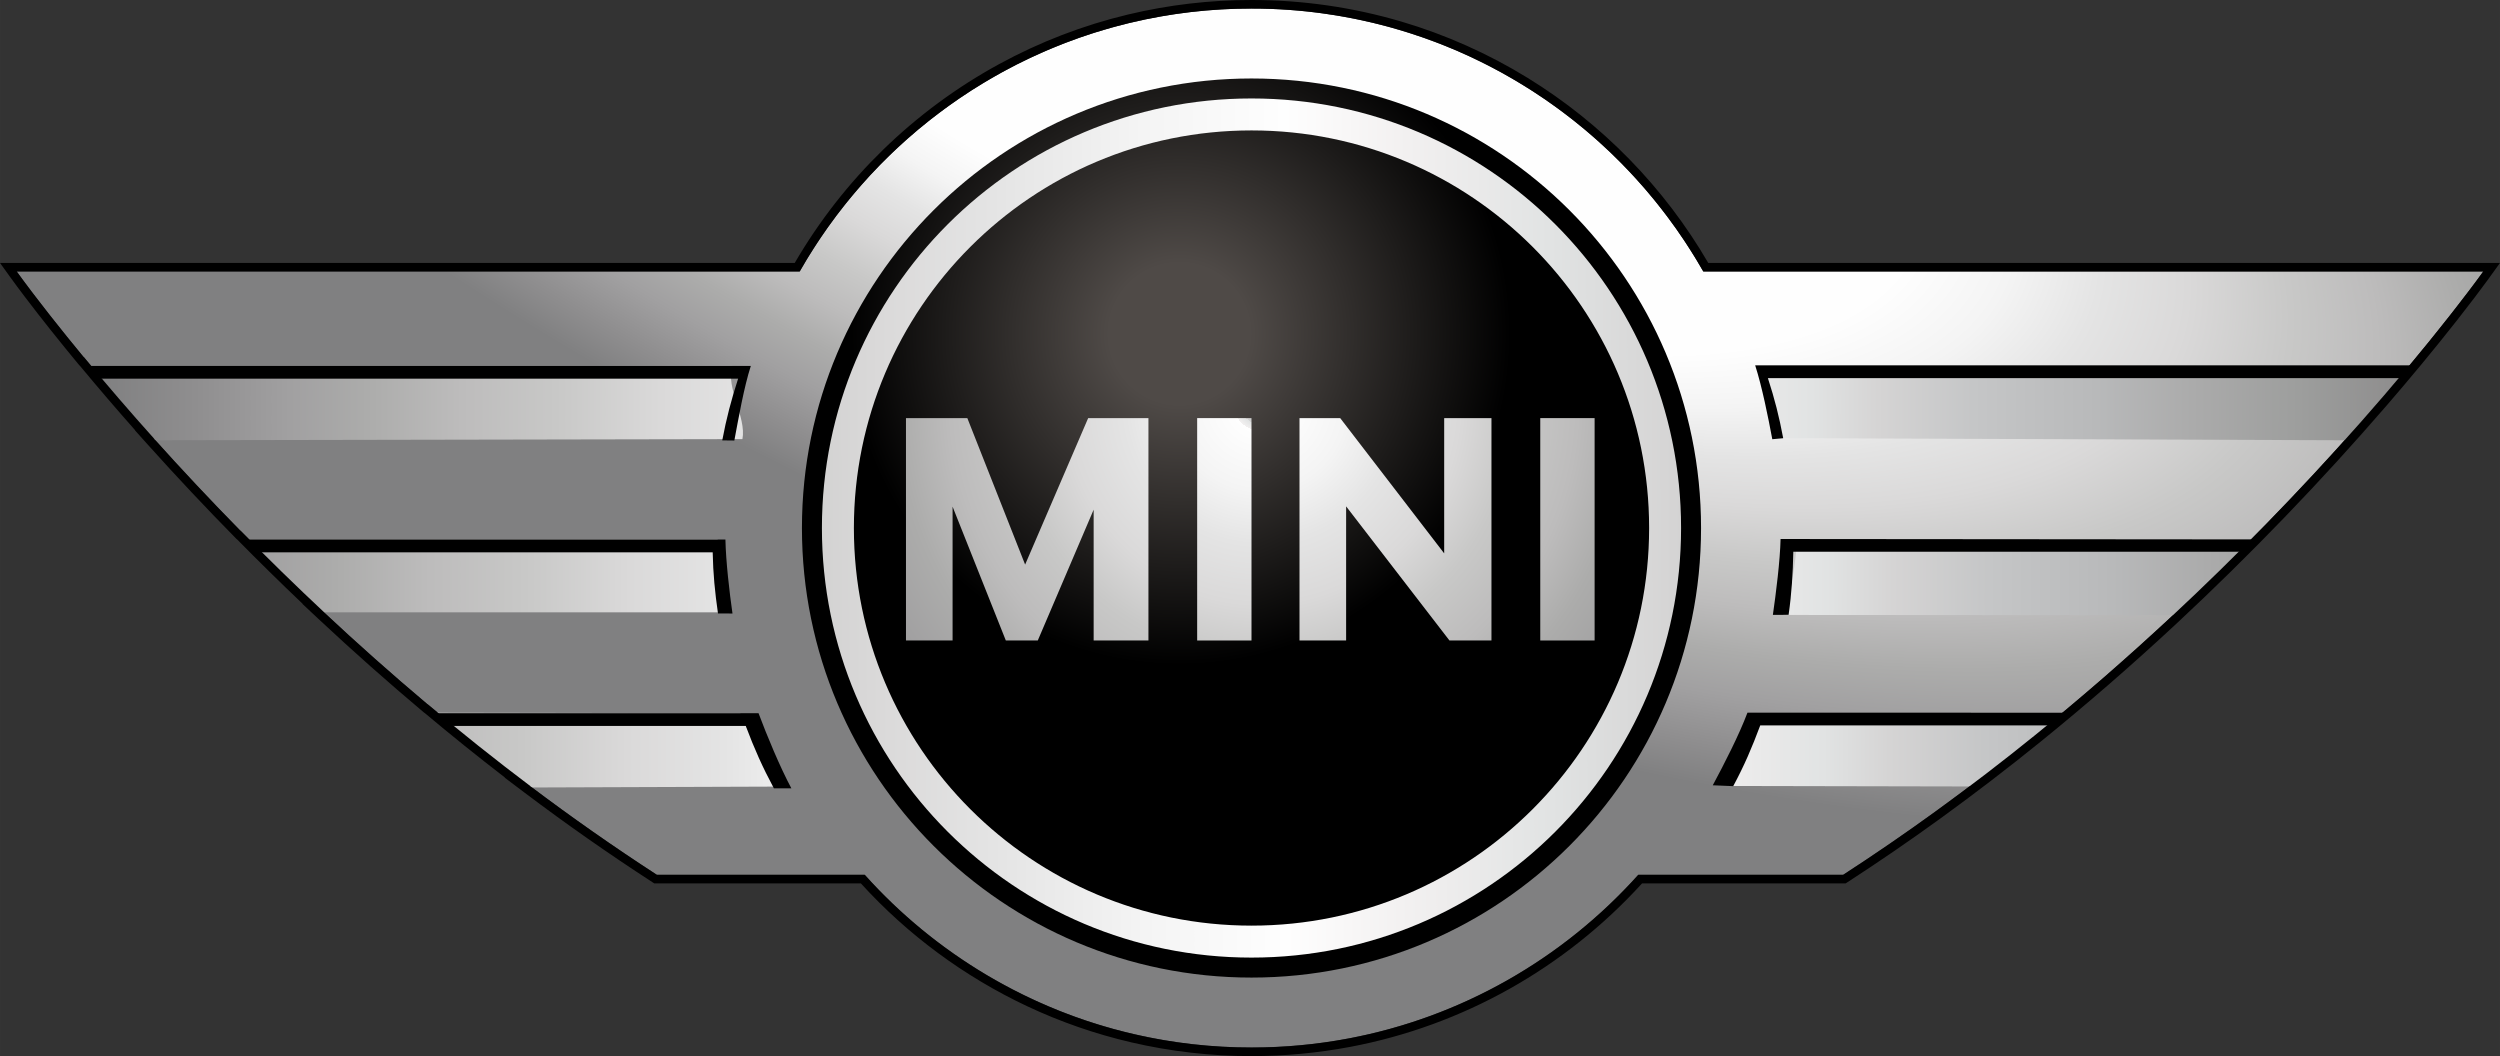
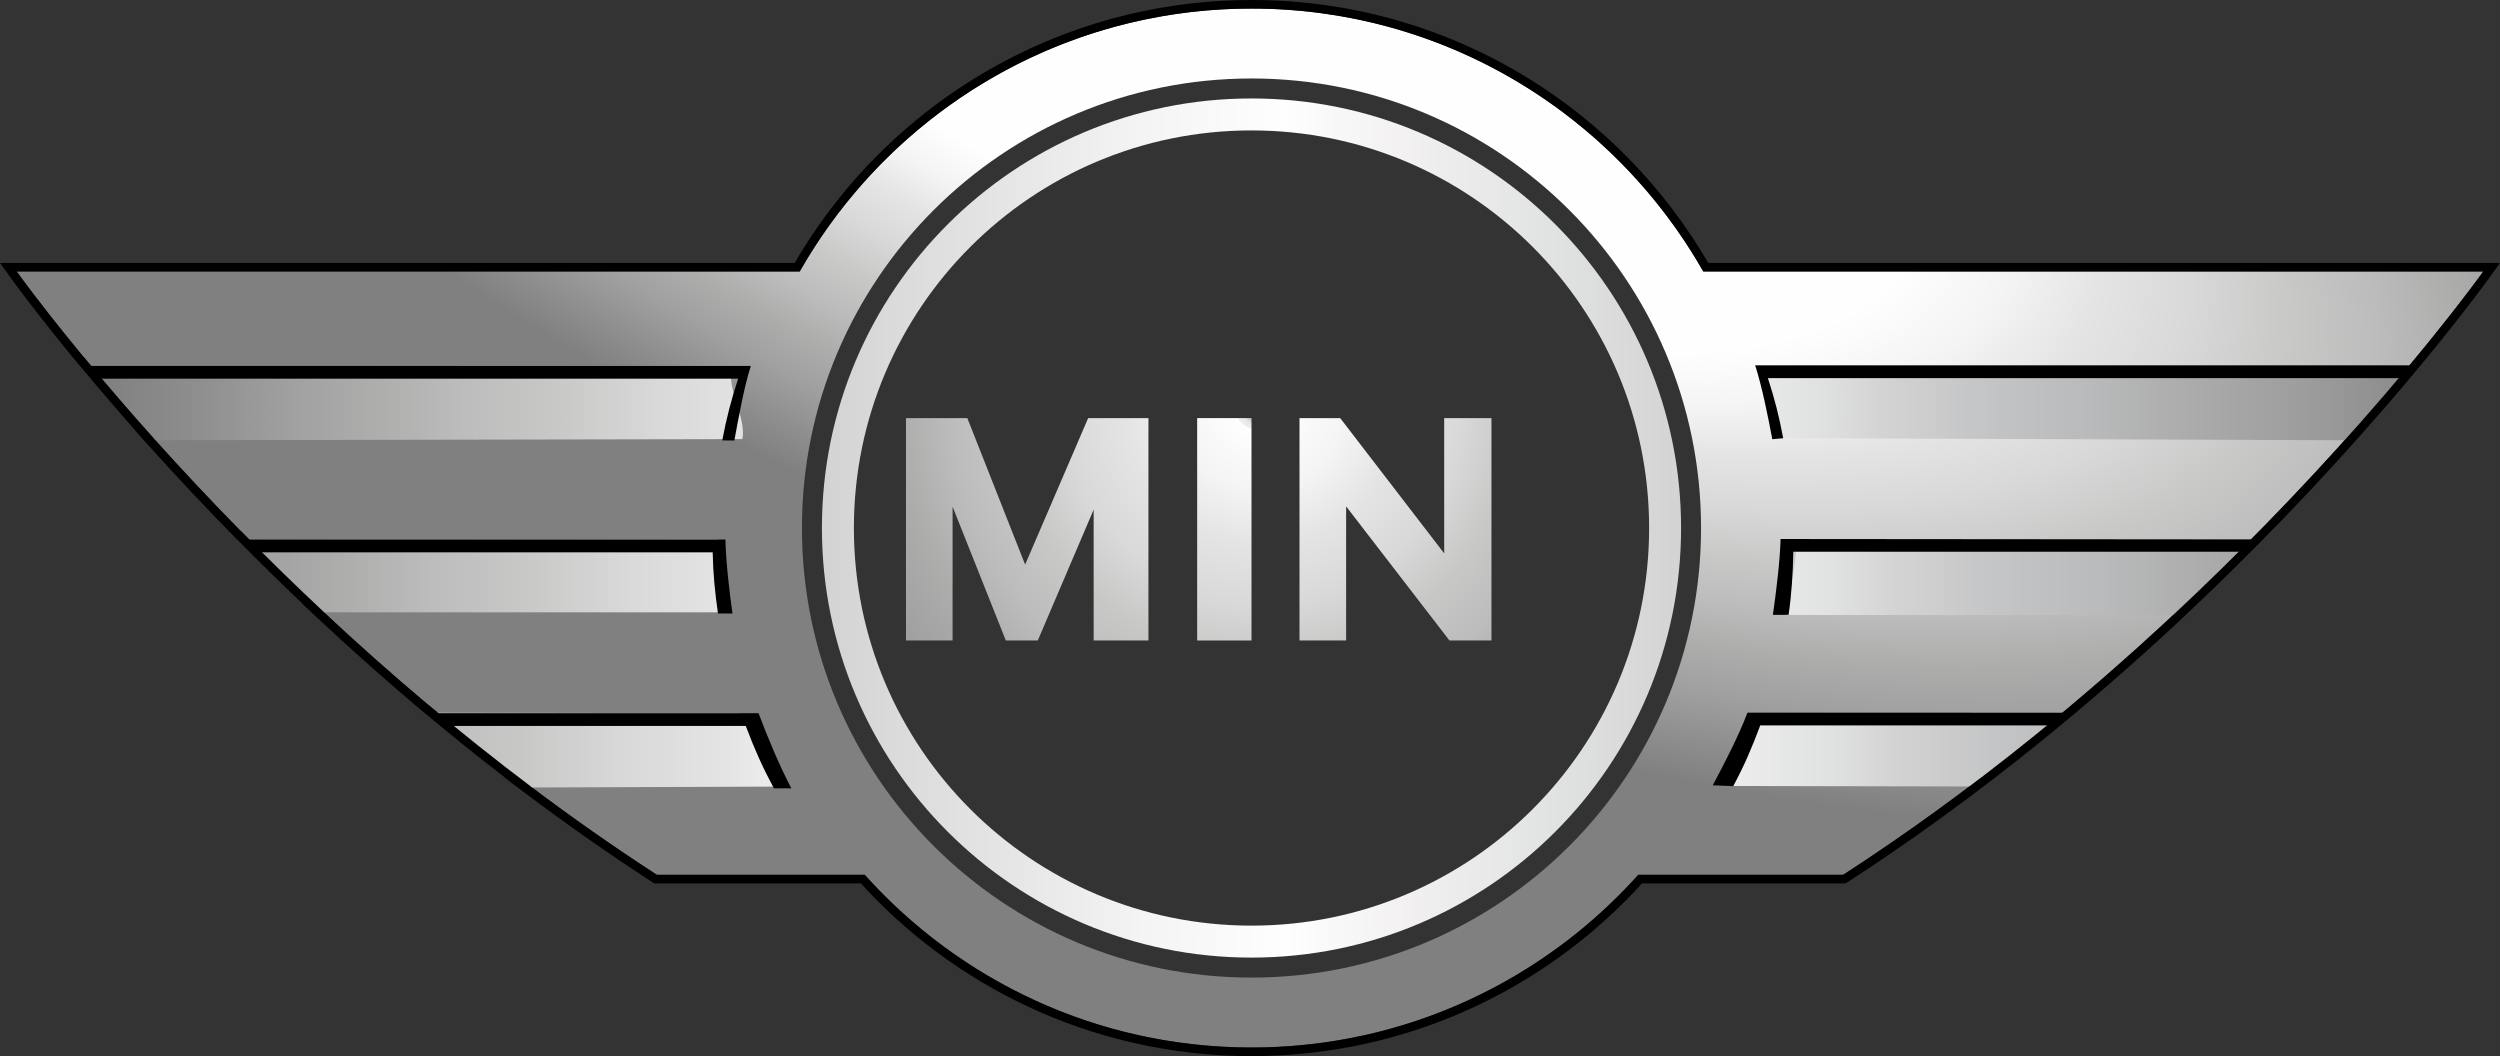
<svg xmlns="http://www.w3.org/2000/svg" xmlns:xlink="http://www.w3.org/1999/xlink" xml:space="preserve" width="197.029mm" height="83.23mm" version="1.1" style="shape-rendering:geometricPrecision; text-rendering:geometricPrecision; image-rendering:optimizeQuality; fill-rule:evenodd; clip-rule:evenodd" viewBox="0 0 197.12 83.269">
  <rect x="0" y="0" width="197.12" height="83.269" fill="#333333" stroke="none" />
  <defs>
    <style type="text/css">
   
    .fil8 {fill:black}
    .fil5 {fill:url(#id0)}
    .fil7 {fill:url(#id1)}
    .fil6 {fill:url(#id2)}
    .fil3 {fill:url(#id3)}
    .fil4 {fill:url(#id4)}
    .fil2 {fill:url(#id5)}
    .fil9 {fill:url(#id6)}
    .fil0 {fill:url(#id7)}
    .fil13 {fill:url(#id8)}
    .fil1 {fill:url(#id9)}
    .fil12 {fill:url(#id10)}
    .fil11 {fill:url(#id11)}
    .fil10 {fill:url(#id12)}
   
  </style>
    <linearGradient id="id0" gradientUnits="userSpaceOnUse" x1="197.337" y1="45.415" x2="5.314" y2="45.415">
      <stop offset="0" style="stop-opacity:1; stop-color:#808081" />
      <stop offset="0.039" style="stop-opacity:1; stop-color:#8F8E8E" />
      <stop offset="0.078" style="stop-opacity:1; stop-color:#9D9E9D" />
      <stop offset="0.122" style="stop-opacity:1; stop-color:#ABABAB" />
      <stop offset="0.161" style="stop-opacity:1; stop-color:#B8B9BA" />
      <stop offset="0.212" style="stop-opacity:1; stop-color:#C5C6C7" />
      <stop offset="0.251" style="stop-opacity:1; stop-color:#D5D4D4" />
      <stop offset="0.278" style="stop-opacity:1; stop-color:#E1E3E3" />
      <stop offset="0.329" style="stop-opacity:1; stop-color:#F2F0F0" />
      <stop offset="0.369" style="stop-opacity:1; stop-color:#FEFEFE" />
      <stop offset="0.4" style="stop-opacity:1; stop-color:#FEFEFE" />
      <stop offset="0.431" style="stop-opacity:1; stop-color:#FEFEFE" />
      <stop offset="0.471" style="stop-opacity:1; stop-color:#FEFEFE" />
      <stop offset="0.502" style="stop-opacity:1; stop-color:#FEFEFE" />
      <stop offset="0.529" style="stop-opacity:1; stop-color:#FEFEFE" />
      <stop offset="0.561" style="stop-opacity:1; stop-color:#FEFEFE" />
      <stop offset="0.588" style="stop-opacity:1; stop-color:#FEFEFE" />
      <stop offset="0.62" style="stop-opacity:1; stop-color:#FEFEFE" />
      <stop offset="0.659" style="stop-opacity:1; stop-color:#FEFEFE" />
      <stop offset="0.69" style="stop-opacity:1; stop-color:#F4F4F4" />
      <stop offset="0.729" style="stop-opacity:1; stop-color:#E4E4E4" />
      <stop offset="0.769" style="stop-opacity:1; stop-color:#DAD9D9" />
      <stop offset="0.812" style="stop-opacity:1; stop-color:#C8C8C7" />
      <stop offset="0.851" style="stop-opacity:1; stop-color:#BDBCBC" />
      <stop offset="0.89" style="stop-opacity:1; stop-color:#ACACAB" />
      <stop offset="0.922" style="stop-opacity:1; stop-color:#A1A0A1" />
      <stop offset="0.961" style="stop-opacity:1; stop-color:#8F8E8F" />
      <stop offset="1" style="stop-opacity:1; stop-color:#808081" />
    </linearGradient>
    <linearGradient id="id1" gradientUnits="userSpaceOnUse" xlink:href="#id0" x1="197.454" y1="45.529" x2="5.429" y2="45.529">
  </linearGradient>
    <linearGradient id="id2" gradientUnits="userSpaceOnUse" xlink:href="#id0" x1="197.072" y1="59.145" x2="5.049" y2="59.145">
  </linearGradient>
    <linearGradient id="id3" gradientUnits="userSpaceOnUse" xlink:href="#id0" x1="197.156" y1="59.126" x2="5.132" y2="59.126">
  </linearGradient>
    <linearGradient id="id4" gradientUnits="userSpaceOnUse" xlink:href="#id0" x1="198.925" y1="31.785" x2="7.962" y2="31.785">
  </linearGradient>
    <linearGradient id="id5" gradientUnits="userSpaceOnUse" xlink:href="#id0" x1="196.258" y1="31.786" x2="4.235" y2="31.786">
  </linearGradient>
    <linearGradient id="id6" gradientUnits="userSpaceOnUse" x1="194.254" y1="41.428" x2="4.719" y2="41.838">
      <stop offset="0" style="stop-opacity:1; stop-color:#808081" />
      <stop offset="0.051" style="stop-opacity:1; stop-color:#8F8E8E" />
      <stop offset="0.11" style="stop-opacity:1; stop-color:#9D9E9D" />
      <stop offset="0.161" style="stop-opacity:1; stop-color:#ABABAB" />
      <stop offset="0.22" style="stop-opacity:1; stop-color:#B8B9BA" />
      <stop offset="0.271" style="stop-opacity:1; stop-color:#C5C6C7" />
      <stop offset="0.329" style="stop-opacity:1; stop-color:#D5D4D4" />
      <stop offset="0.38" style="stop-opacity:1; stop-color:#E1E3E3" />
      <stop offset="0.439" style="stop-opacity:1; stop-color:#F2F0F0" />
      <stop offset="0.49" style="stop-opacity:1; stop-color:#FEFEFE" />
      <stop offset="0.549" style="stop-opacity:1; stop-color:#F4F4F4" />
      <stop offset="0.612" style="stop-opacity:1; stop-color:#E4E4E4" />
      <stop offset="0.659" style="stop-opacity:1; stop-color:#DAD9D9" />
      <stop offset="0.722" style="stop-opacity:1; stop-color:#C8C8C7" />
      <stop offset="0.769" style="stop-opacity:1; stop-color:#BDBCBC" />
      <stop offset="0.831" style="stop-opacity:1; stop-color:#ACACAB" />
      <stop offset="0.89" style="stop-opacity:1; stop-color:#A1A0A1" />
      <stop offset="0.941" style="stop-opacity:1; stop-color:#8F8E8F" />
      <stop offset="1" style="stop-opacity:1; stop-color:#808081" />
    </linearGradient>
    <radialGradient id="id7" gradientUnits="userSpaceOnUse" gradientTransform="matrix(0.203 -1.509 1.509 0.203 35 161)" cx="92.746" cy="25.961" r="17.166" fx="92.746" fy="25.961">
      <stop offset="0" style="stop-opacity:1; stop-color:#4F4A47" />
      <stop offset="0.212" style="stop-opacity:1; stop-color:#4F4A47" />
      <stop offset="1" style="stop-opacity:1; stop-color:black" />
    </radialGradient>
    <radialGradient id="id8" gradientUnits="userSpaceOnUse" gradientTransform="matrix(4.858 -0.589 0.589 4.858 -403 -62)" cx="99.638" cy="31.388" r="8.768" fx="99.638" fy="31.388">
      <stop offset="0" style="stop-opacity:1; stop-color:#808081" />
      <stop offset="0.012" style="stop-opacity:1; stop-color:#8F8E8E" />
      <stop offset="0.012" style="stop-opacity:1; stop-color:#9D9E9D" />
      <stop offset="0.02" style="stop-opacity:1; stop-color:#ABABAB" />
      <stop offset="0.02" style="stop-opacity:1; stop-color:#B8B9BA" />
      <stop offset="0.031" style="stop-opacity:1; stop-color:#C5C6C7" />
      <stop offset="0.039" style="stop-opacity:1; stop-color:#D5D4D4" />
      <stop offset="0.039" style="stop-opacity:1; stop-color:#E1E3E3" />
      <stop offset="0.051" style="stop-opacity:1; stop-color:#F2F0F0" />
      <stop offset="0.051" style="stop-opacity:1; stop-color:#FEFEFE" />
      <stop offset="0.161" style="stop-opacity:1; stop-color:#F4F4F4" />
      <stop offset="0.259" style="stop-opacity:1; stop-color:#E4E4E4" />
      <stop offset="0.369" style="stop-opacity:1; stop-color:#DAD9D9" />
      <stop offset="0.471" style="stop-opacity:1; stop-color:#C8C8C7" />
      <stop offset="0.58" style="stop-opacity:1; stop-color:#BDBCBC" />
      <stop offset="0.678" style="stop-opacity:1; stop-color:#ACACAB" />
      <stop offset="0.788" style="stop-opacity:1; stop-color:#A1A0A1" />
      <stop offset="0.89" style="stop-opacity:1; stop-color:#8F8E8F" />
      <stop offset="1" style="stop-opacity:1; stop-color:#808081" />
    </radialGradient>
    <radialGradient id="id9" gradientUnits="userSpaceOnUse" gradientTransform="matrix(0.902 0.902 -1.276 2.22045E-16 8 -92)" cx="100.504" cy="-1.783" r="73.904" fx="100.504" fy="-1.783">
      <stop offset="0" style="stop-opacity:1; stop-color:#FEFEFE" />
      <stop offset="0.051" style="stop-opacity:1; stop-color:#FEFEFE" />
      <stop offset="0.102" style="stop-opacity:1; stop-color:#FEFEFE" />
      <stop offset="0.141" style="stop-opacity:1; stop-color:#FEFEFE" />
      <stop offset="0.188" style="stop-opacity:1; stop-color:#FEFEFE" />
      <stop offset="0.239" style="stop-opacity:1; stop-color:#FEFEFE" />
      <stop offset="0.29" style="stop-opacity:1; stop-color:#FEFEFE" />
      <stop offset="0.341" style="stop-opacity:1; stop-color:#FEFEFE" />
      <stop offset="0.388" style="stop-opacity:1; stop-color:#FEFEFE" />
      <stop offset="0.439" style="stop-opacity:1; stop-color:#FEFEFE" />
      <stop offset="0.502" style="stop-opacity:1; stop-color:#F4F4F4" />
      <stop offset="0.561" style="stop-opacity:1; stop-color:#E4E4E4" />
      <stop offset="0.62" style="stop-opacity:1; stop-color:#DAD9D9" />
      <stop offset="0.69" style="stop-opacity:1; stop-color:#C8C8C7" />
      <stop offset="0.749" style="stop-opacity:1; stop-color:#BDBCBC" />
      <stop offset="0.812" style="stop-opacity:1; stop-color:#ACACAB" />
      <stop offset="0.871" style="stop-opacity:1; stop-color:#A1A0A1" />
      <stop offset="0.941" style="stop-opacity:1; stop-color:#8F8E8F" />
      <stop offset="1" style="stop-opacity:1; stop-color:#808081" />
    </radialGradient>
    <radialGradient id="id10" gradientUnits="userSpaceOnUse" gradientTransform="matrix(4.858 -0.589 0.589 4.858 -403 -62)" xlink:href="#id8" cx="99.588" cy="31.388" r="8.768" fx="99.588" fy="31.388">
  </radialGradient>
    <radialGradient id="id11" gradientUnits="userSpaceOnUse" gradientTransform="matrix(4.477 -0.329 0.329 4.477 -357 -76)" xlink:href="#id8" cx="99.728" cy="31.388" r="9.559" fx="99.728" fy="31.388">
  </radialGradient>
    <radialGradient id="id12" gradientUnits="userSpaceOnUse" gradientTransform="matrix(4.858 -0.589 0.589 4.858 -403 -62)" xlink:href="#id8" cx="99.621" cy="31.388" r="8.768" fx="99.621" fy="31.388">
  </radialGradient>
  </defs>
  <g id="Layer_x0020_1">
    <g id="_904451840">
-       <path class="fil0" d="M135.755 41.635c0,-20.61 -16.6,-37.317 -37.077,-37.317 -20.477,0 -37.077,16.707 -37.077,37.317 0,20.61 16.6,37.317 37.077,37.317 20.477,0 37.077,-16.707 37.077,-37.317z" />
+       <path class="fil0" d="M135.755 41.635z" />
      <path class="fil1" d="M98.678 77.081c-19.577,0 -35.447,-15.87 -35.447,-35.447 0,-19.576 15.87,-35.446 35.447,-35.446 19.577,0 35.447,15.87 35.447,35.446 0,19.576 -15.87,35.447 -35.447,35.447zm97.11 -55.677l0 0 -61.487 0c-7.046,-12.38 -20.36,-20.73 -35.623,-20.73 -15.264,0 -28.577,8.35 -35.623,20.73l-61.738 0c0,0 1.835,2.582 5.267,6.737l0.015 0c1.541,1.866 3.403,4.049 5.566,6.459l-0.014 0c2.01,2.24 4.281,4.676 6.793,7.234l0.014 0c2.047,2.085 4.256,4.251 6.616,6.458l-0.014 0c2.543,2.379 5.261,4.807 8.145,7.234l0.014 0c2.573,2.166 5.277,4.33 8.103,6.458l-0.015 0c3.177,2.393 6.509,4.74 9.984,6.992l16.391 0c7.499,8.359 18.384,13.618 30.498,13.618 12.113,0 22.998,-5.259 30.497,-13.618l16.154 0c30.875,-20.005 50.472,-47.572 50.472,-47.572l-0.013 0z" />
      <path class="fil2" d="M140.296 34.546l45.397 0.172c1.567,-1.679 3.475,-4.136 4.986,-5.863l-51.849 0.213c0.559,1.674 1.131,3.749 1.466,5.478z" />
      <path class="fil3" d="M138.991 56.239c-0.677,1.754 -1.739,4.084 -2.654,5.733l19.478 0.041c2.299,-1.655 4.96,-4.023 7.181,-5.774l-24.006 0z" />
      <path class="fil4" d="M6.456 28.855c1.509,1.728 3.492,4.182 5.058,5.861l47.025 -0.092c0.334,-1.729 -1.354,-4.095 -0.794,-5.769l-51.289 0z" />
      <path class="fil5" d="M19.522 42.547c1.802,1.733 3.556,4.064 5.418,5.737l31.931 -0.002c-0.252,-1.693 -0.246,-4.024 -0.282,-5.734l-37.067 0z" />
      <path class="fil6" d="M34.112 56.193c2.221,1.751 4.824,4.248 7.123,5.902l20.272 -0.074c-0.915,-1.649 -2.457,-4.03 -3.134,-5.783l-24.261 -0.045z" />
      <path class="fil7" d="M172.149 48.511c1.862,-1.673 3.66,-4.231 5.462,-5.964l-35.925 0c-0.035,1.71 -0.595,4.247 -0.847,5.941l31.309 0.024z" />
      <path class="fil8" d="M140.602 34.553c-0.325,-1.733 -0.665,-3.062 -1.207,-4.74l50.253 0 0.408 -1.005 -51.663 0c0.54,1.674 1.025,4.094 1.349,5.824l0.86 -0.079z" />
      <path class="fil8" d="M136.661 61.986c0.885,-1.648 1.474,-3.032 2.129,-4.785l0.001 -0.004 23.117 0 1.044 -1 -25.168 -0.005c-0.656,1.754 -1.85,4.078 -2.736,5.727l1.613 0.067z" />
      <path class="fil8" d="M141.028 48.477c0.243,-1.698 0.336,-3.257 0.371,-4.972l35.601 0 1.187 -0.972 -37.793 -0.033c-0.035,1.71 -0.363,4.289 -0.606,5.982l1.24 -0.005z" />
      <path class="fil8" d="M7.631 29.857l50.568 0c-0.543,1.678 -0.926,3.133 -1.251,4.866l0.953 0.011c0.324,-1.729 0.759,-4.209 1.3,-5.883l-52.122 0 0.552 1.005z" />
      <path class="fil8" d="M19.908 43.549l36.286 0c0.035,1.715 0.174,3.122 0.417,4.82l1.144 0.006c-0.243,-1.693 -0.522,-4.121 -0.557,-5.831l-37.862 0 0.571 1.005z" />
      <path class="fil8" d="M34.987 57.241l23.816 0c0.657,1.759 1.329,3.264 2.217,4.918l1.379 0.002c-0.886,-1.649 -1.935,-4.171 -2.59,-5.925l-25.386 0 0.562 1.005z" />
      <path class="fil8" d="M134.691 20.73c-3.469,-5.96 -8.358,-10.97 -14.231,-14.584 -3.104,-1.91 -6.463,-3.411 -9.959,-4.443 -3.838,-1.133 -7.82,-1.706 -11.823,-1.703 -3.277,-0.002 -6.542,0.382 -9.73,1.143 -3.549,0.849 -6.97,2.165 -10.174,3.914 -6.7,3.656 -12.271,9.076 -16.11,15.673l-62.665 0 0.77 1.069c0.386,0.536 0.779,1.066 1.179,1.591 0.668,0.878 1.348,1.754 2.036,2.618 0.752,0.943 1.512,1.88 2.281,2.809l0.015 0c1.432,1.727 2.891,3.43 4.378,5.11l-0.021 0 1.01 1.125c2.338,2.604 4.556,4.958 7.011,7.457l0.014 0c1.705,1.732 3.439,3.435 5.2,5.11l-0.024 0 1.246 1.167c2.776,2.599 5.449,4.964 8.359,7.416l0.015 0c2.081,1.748 4.198,3.452 6.351,5.11l-0.031 0 1.608 1.213c3.257,2.457 6.601,4.798 10.023,7.019l0.168 0.109 16.291 0c3.691,4.057 8.146,7.348 13.109,9.684 2.63,1.237 5.383,2.193 8.214,2.851 3.107,0.722 6.286,1.086 9.475,1.083 2.611,0.001 5.216,-0.242 7.781,-0.726 8.87,-1.675 16.941,-6.217 23.016,-12.892l16.055 0c2.599,-1.686 4.991,-3.321 7.497,-5.138 2.672,-1.937 5.292,-3.945 7.856,-6.021 3.697,-2.994 7.288,-6.115 10.767,-9.358 5.788,-5.393 11.36,-11.172 16.54,-17.169 1.873,-2.168 3.741,-4.422 5.518,-6.681 0.473,-0.601 0.941,-1.206 1.403,-1.815 0.802,-1.052 1.278,-1.722 2.01,-2.738l-62.429 0zm61.097 0.674l0 0 0.013 0c-0.402,0.557 -0.81,1.109 -1.228,1.655 -0.461,0.606 -0.926,1.208 -1.396,1.807 -4.406,5.603 -9.456,11.283 -14.439,16.395 -2.456,2.52 -4.973,4.98 -7.548,7.379 -3.468,3.233 -7.047,6.344 -10.732,9.328 -2.556,2.069 -5.165,4.069 -7.826,6 -2.391,1.733 -4.825,3.404 -7.302,5.01l-16.154 0c-5.998,6.686 -14.017,11.236 -22.841,12.903 -2.524,0.476 -5.088,0.716 -7.656,0.714 -3.138,0.002 -6.266,-0.356 -9.322,-1.066 -8.159,-1.897 -15.56,-6.289 -21.176,-12.552l-16.391 0c-3.409,-2.213 -6.739,-4.545 -9.984,-6.992l0.015 0c-2.759,-2.079 -5.461,-4.233 -8.103,-6.458l-0.014 0c-2.778,-2.34 -5.493,-4.752 -8.145,-7.234l0.014 0c-2.251,-2.106 -4.457,-4.259 -6.616,-6.458l-0.014 0c-2.318,-2.36 -4.583,-4.772 -6.793,-7.234l0.014 0c-1.899,-2.114 -3.755,-4.268 -5.566,-6.459l-0.015 0c-1.631,-1.974 -3.767,-4.655 -5.267,-6.737l61.738 0c5.577,-9.792 14.992,-16.959 26.051,-19.605 3.136,-0.749 6.349,-1.127 9.573,-1.125 3.938,-0.004 7.855,0.561 11.632,1.675 10.114,2.989 18.738,9.832 23.991,19.054l61.487 0z" />
      <path class="fil9" d="M98.678 72.985c-17.315,0 -31.351,-14.036 -31.351,-31.351 0,-17.314 14.036,-31.351 31.351,-31.351 17.315,0 31.352,14.037 31.352,31.351 0,17.314 -14.037,31.351 -31.352,31.351zm0 -65.222l0 0c-18.707,0 -33.872,15.165 -33.872,33.871 0,18.706 15.165,33.871 33.872,33.871 18.707,0 33.872,-15.165 33.872,-33.871 0,-18.706 -15.165,-33.871 -33.872,-33.871z" />
      <polygon class="fil10" points="94.394,50.502 98.678,50.502 98.678,32.967 94.394,32.967 " />
      <polygon class="fil11" points="86.232,32.967 85.8,32.967 80.829,44.517 76.272,32.967 71.434,32.967 71.434,50.502 75.109,50.502 75.109,39.949 79.307,50.502 81.827,50.502 86.232,40.187 86.232,50.502 90.552,50.502 90.552,32.967 " />
      <polygon class="fil12" points="113.871,43.625 113.871,43.632 105.671,32.967 102.463,32.967 102.463,50.502 106.139,50.502 106.139,39.926 114.287,50.502 117.599,50.502 117.599,32.967 113.871,32.967 " />
-       <polygon class="fil13" points="121.447,50.502 125.732,50.502 125.732,32.967 121.447,32.967 " />
    </g>
  </g>
</svg>